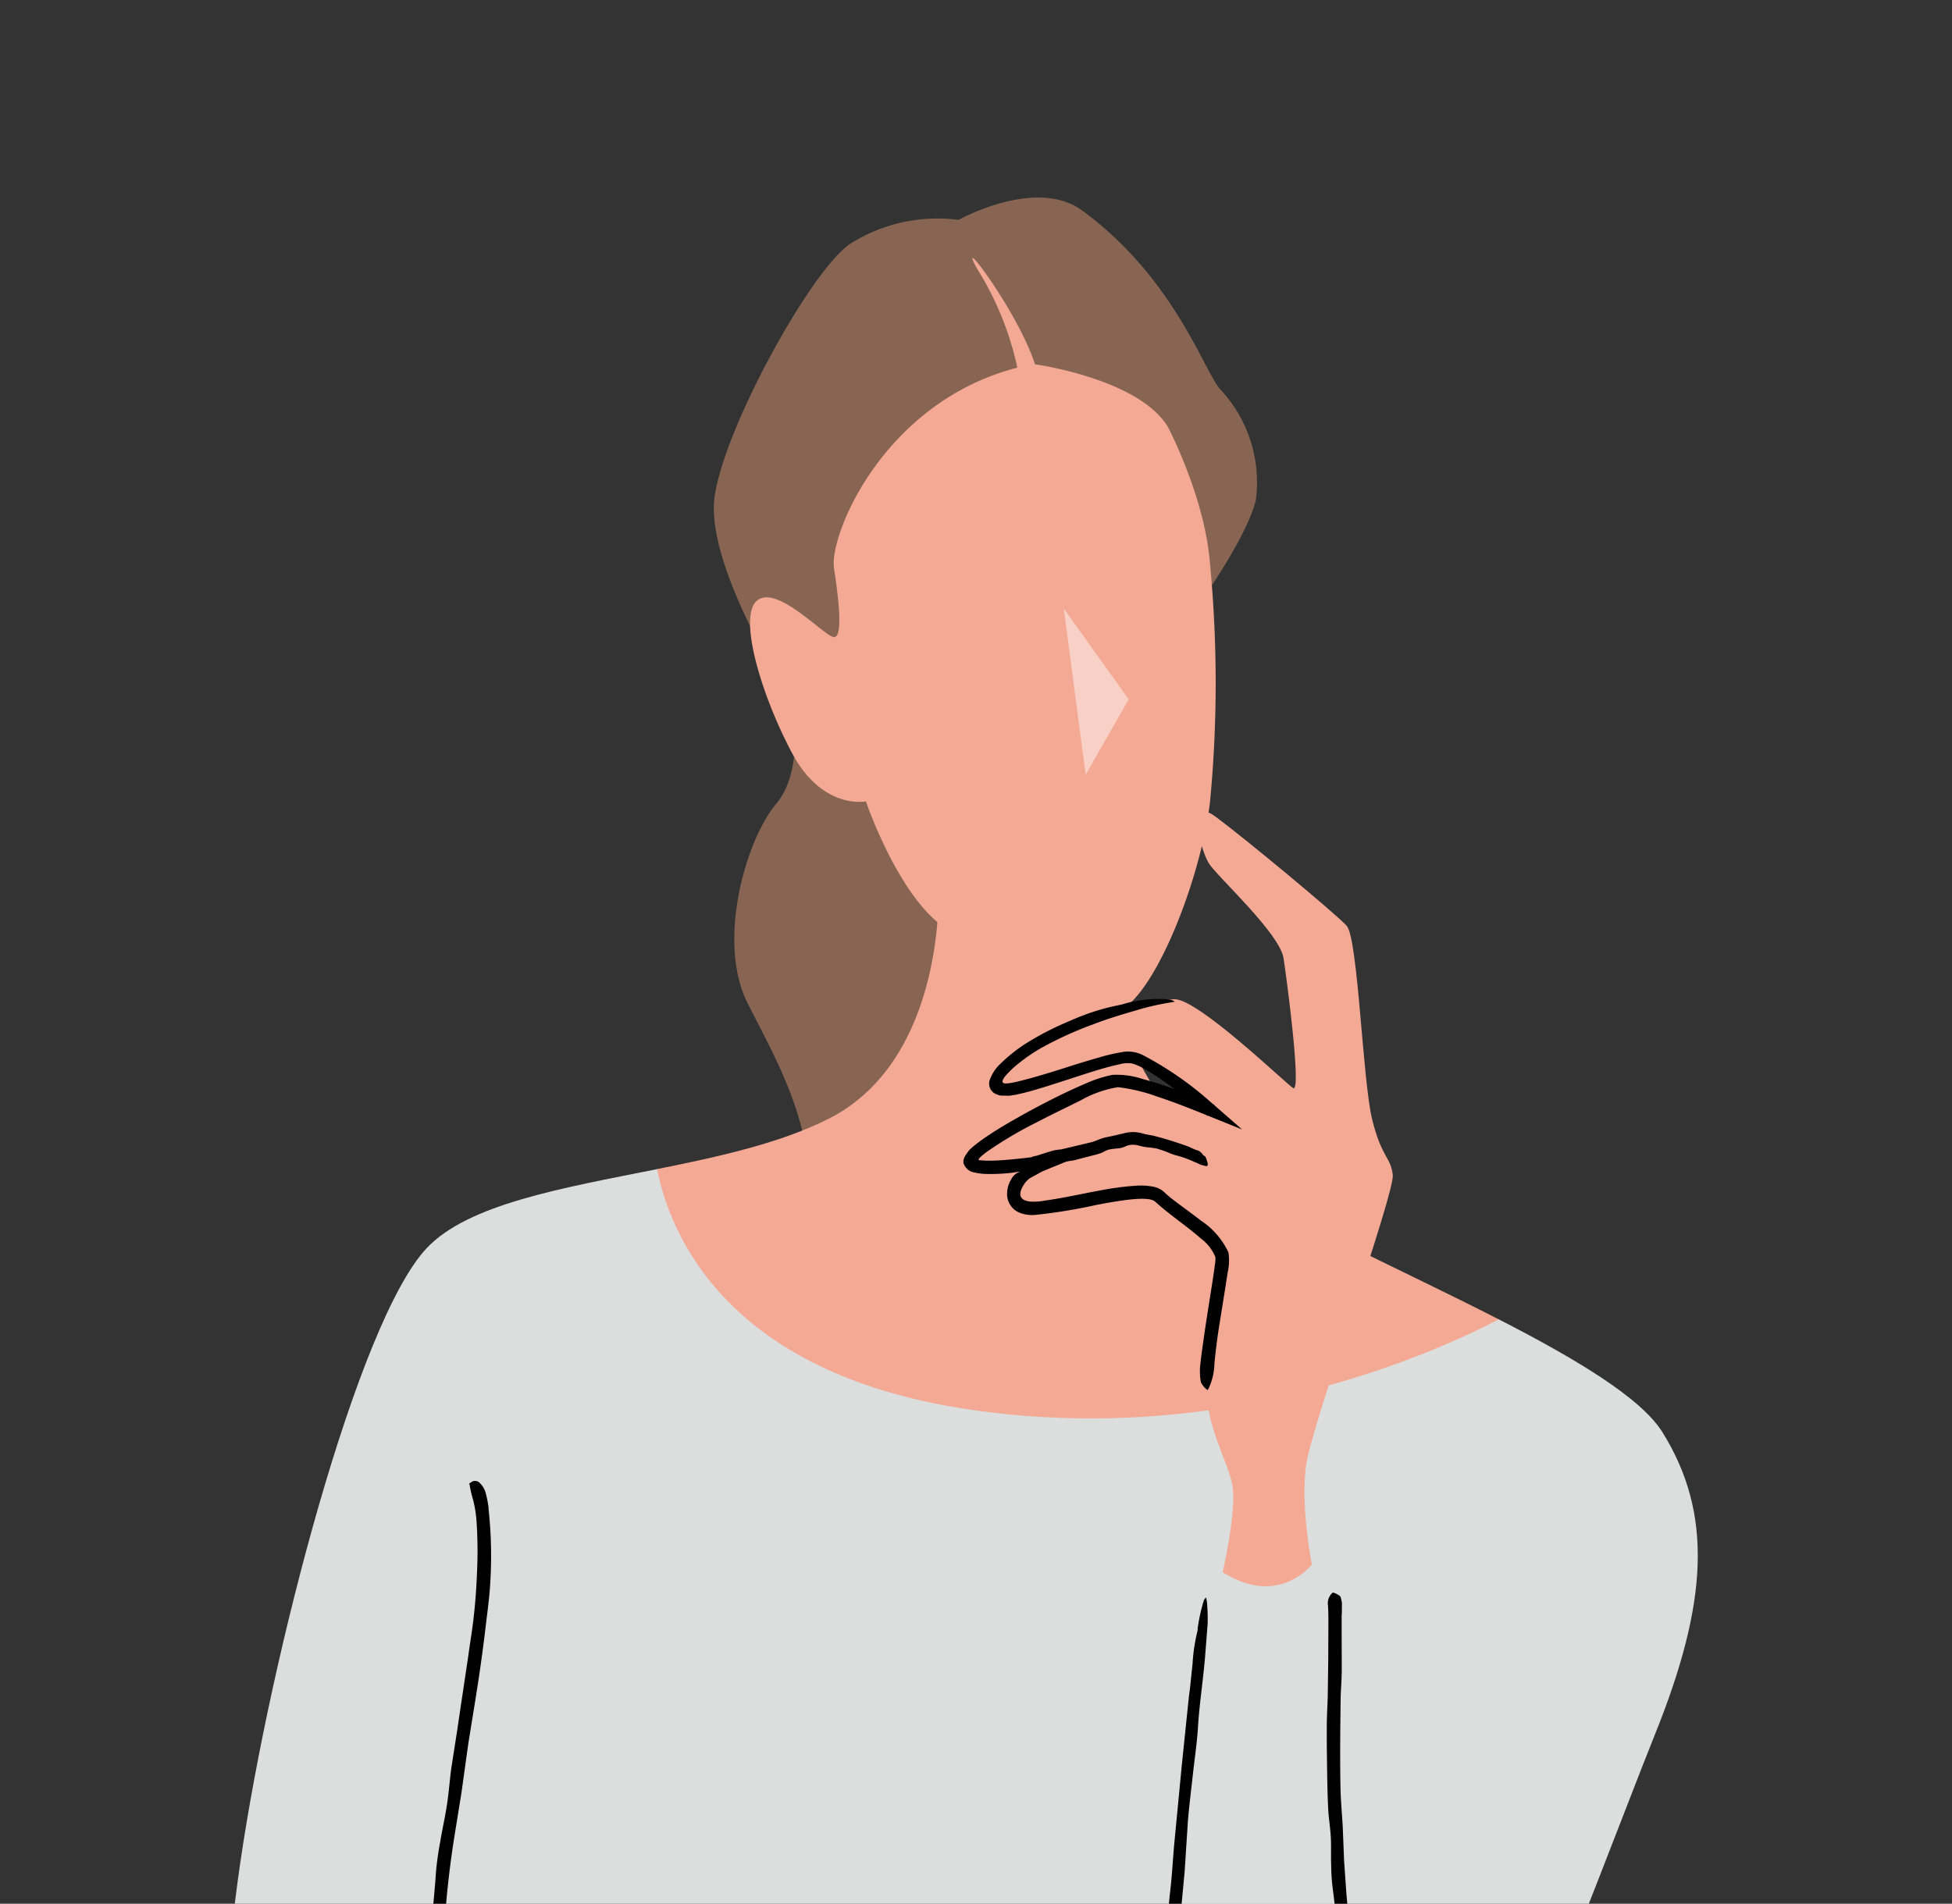
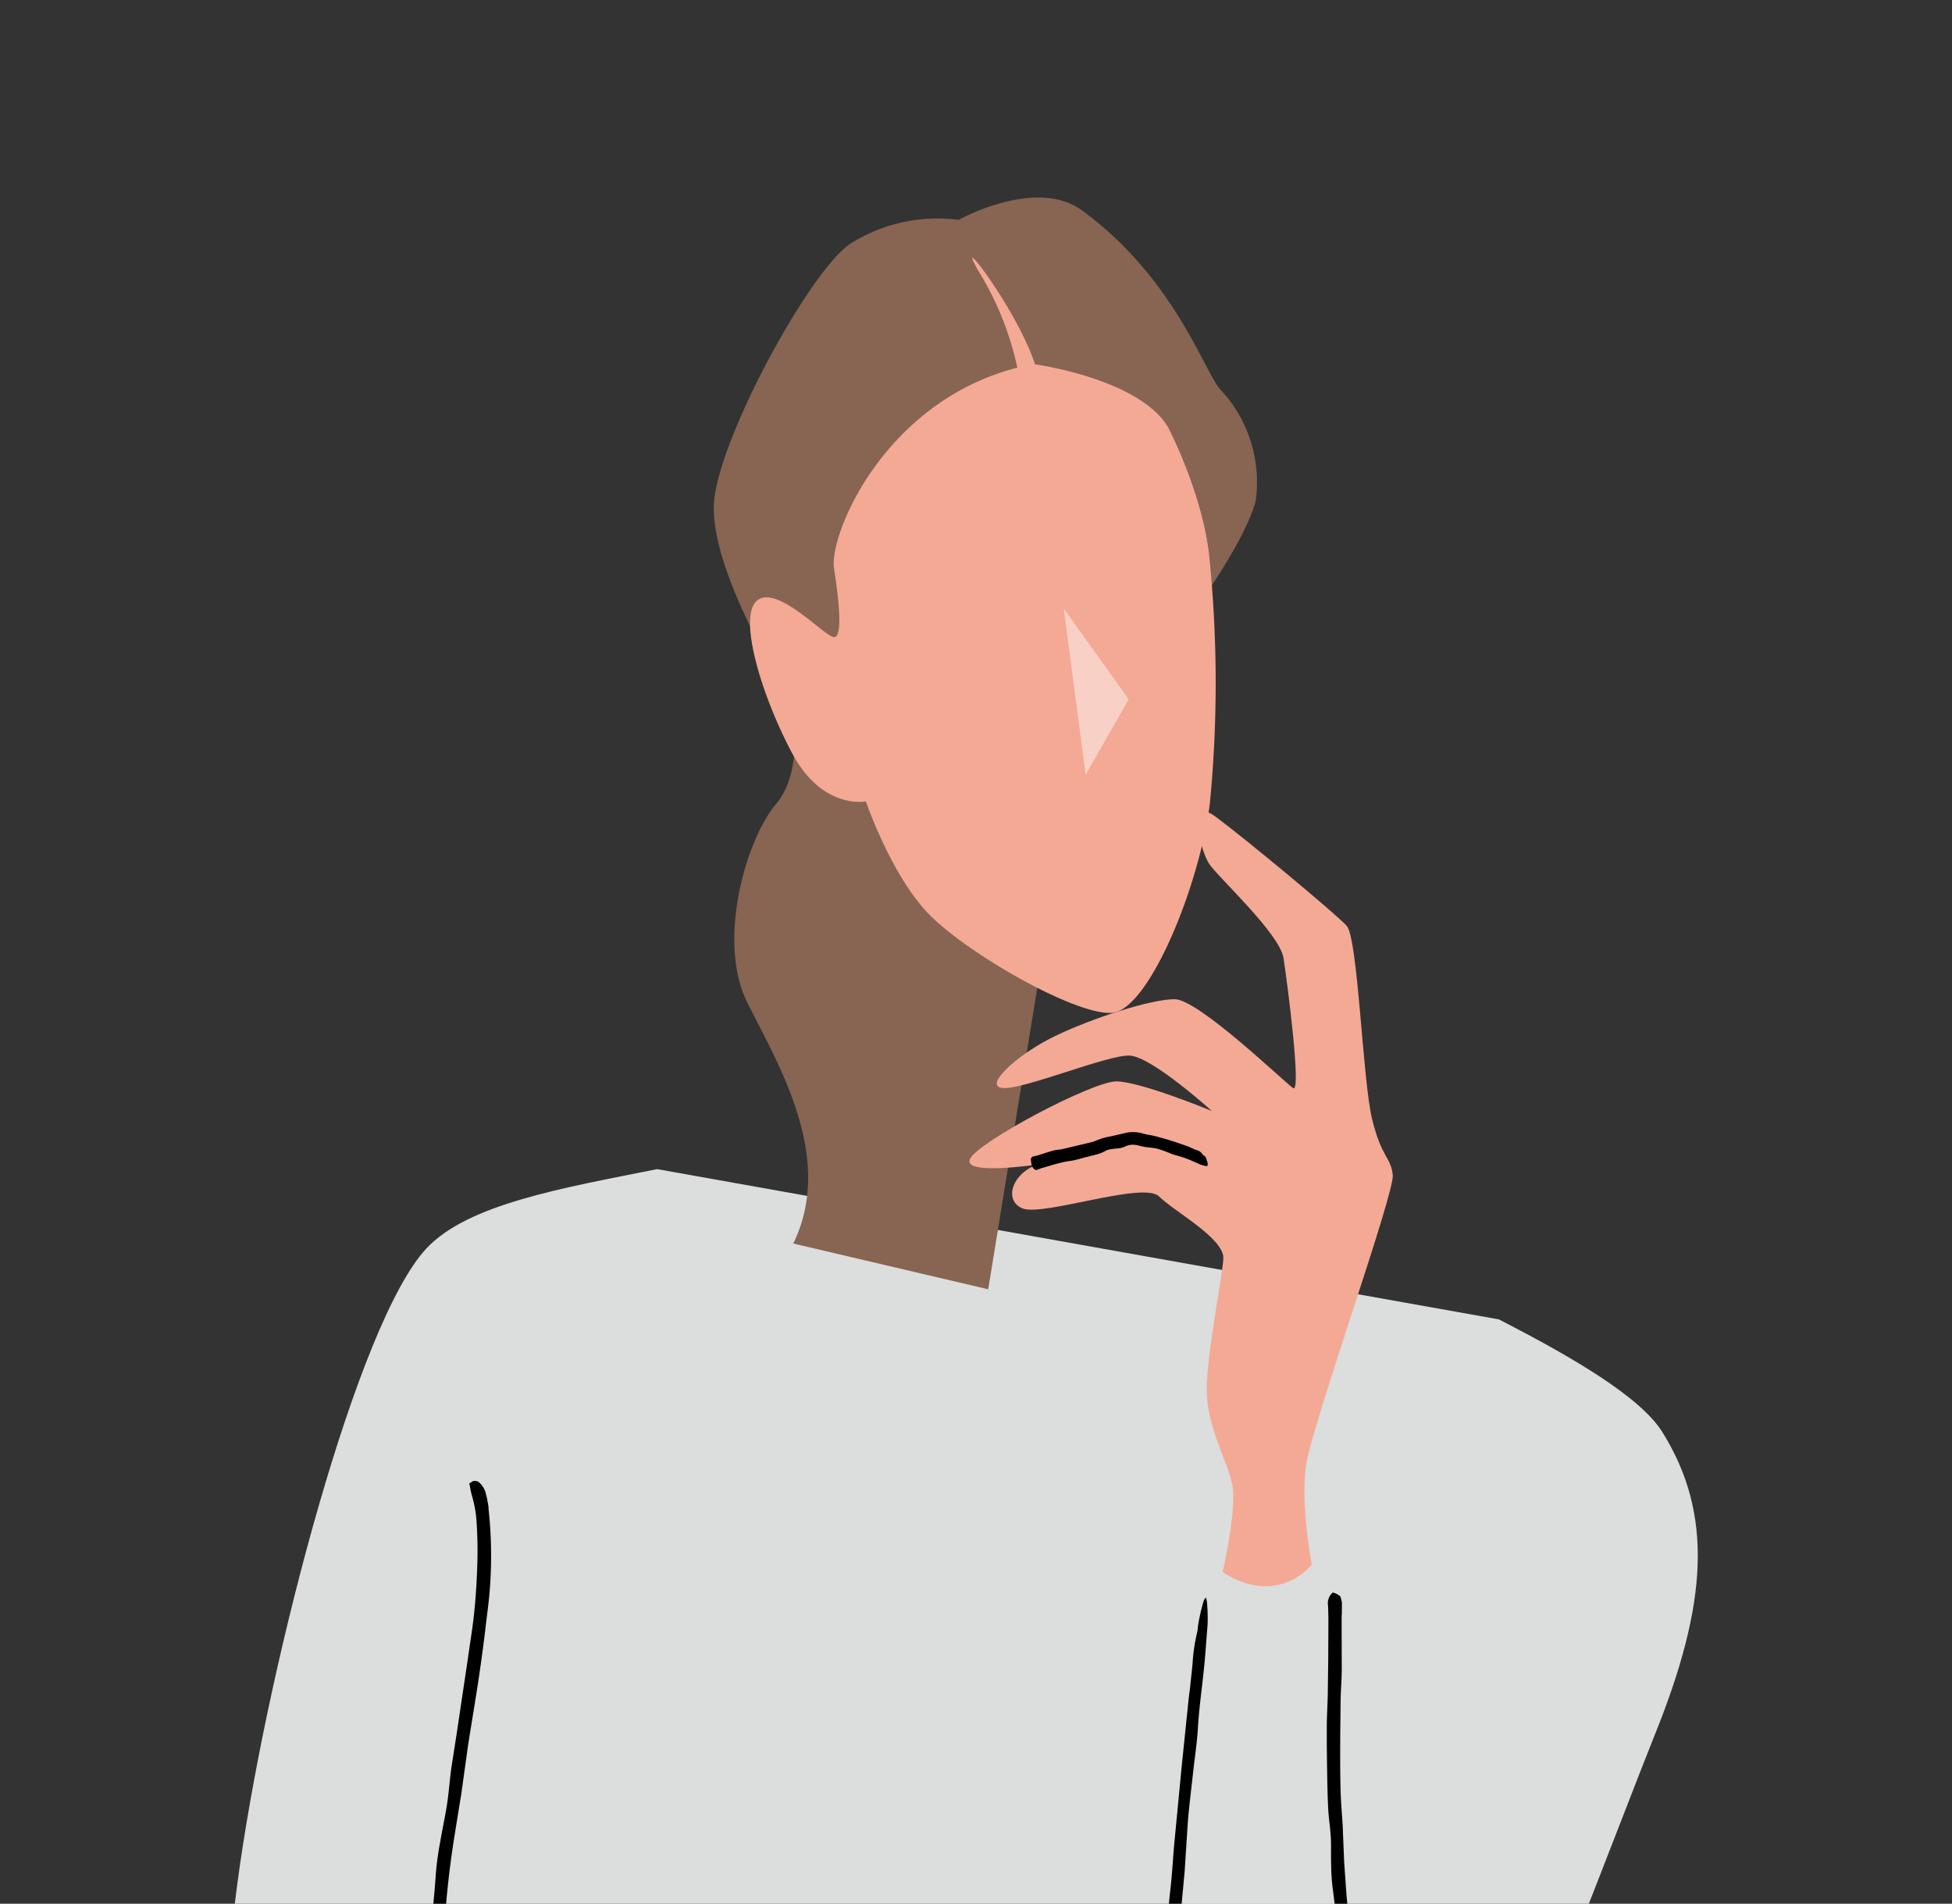
<svg xmlns="http://www.w3.org/2000/svg" width="163" height="159" viewBox="0 0 163 159">
  <rect x="0" y="0" width="163" height="159" fill="#333333" stroke="none" />
  <defs>
    <clipPath id="clip-path">
      <path id="長方形_1086" data-name="長方形 1086" transform="translate(984 4100)" fill="none" d="M0 0h163v159H0z" />
    </clipPath>
  </defs>
  <g id="マスクグループ_52" data-name="マスクグループ 52" transform="translate(-984 -4100)" clip-path="url(#clip-path)">
    <g id="グループ_8975" data-name="グループ 8975" transform="translate(665.93 4052.46)">
      <g id="グループ_8910" data-name="グループ 8910" transform="translate(388.521 570.931)">
        <g id="グループ_8909" data-name="グループ 8909">
          <path id="パス_9917" data-name="パス 9917" d="M377.757 402.878a97.756 97.756 0 01-7.875 10.432c-1.509 4.1 4.882 7.755 9.4 7.662 3.634-.074 9.311-3.83 9.225-7.078-1.252-5.908-2.894-12.9-2.894-15.424 0-.22.017-9.614.05-10.085a3.97 3.97 0 00-5.817-.071c-.071.468-.135 9.885-.191 10.155a15.18 15.18 0 01-1.898 4.409z" transform="translate(-369.656 -387.08)" fill="#f4a995" />
        </g>
      </g>
      <g id="グループ_8912" data-name="グループ 8912" transform="translate(383.672 597.158)">
        <g id="グループ_8911" data-name="グループ 8911">
-           <path id="パス_9918" data-name="パス 9918" d="M373.963 415.33a57.7 57.7 0 007.844.245c5.129-.18 9.623-1.007 9.816-2.36.174-1.215-.5-4.765-1.364-8.834a27.739 27.739 0 01-9.328 1.917 15.588 15.588 0 01-9.292-2.5c-3.419 4.224-6.085 7.835-4.7 9.42.937 1.067 3.685 1.758 7.024 2.112z" transform="translate(-366.566 -403.795)" />
-         </g>
+           </g>
      </g>
      <g id="グループ_8914" data-name="グループ 8914" transform="translate(449.238 552.088)">
        <g id="グループ_8913" data-name="グループ 8913">
          <path id="パス_9919" data-name="パス 9919" d="M412.02 411.076c-.183 5.026-.659 8.745-.659 10.027a2.774 2.774 0 01-.432 1.382c.271 2.926 6.653 5.523 7.028 3.086.639-4.149 1.171-15.694 3.245-20.8 1.577-3.882 9.365-16.918 4.125-21.541-4.4-2.884-11.36-5.409-14.445-7.932a3.041 3.041 0 01-.24-.226c-3.058.012-2.42 5.839-1.674 10.325 2.992 9.051 3.307 18.644 3.052 25.679z" transform="translate(-408.351 -375.072)" fill="#f4a995" />
        </g>
      </g>
      <g id="グループ_8916" data-name="グループ 8916" transform="translate(444.052 560.246)">
        <g id="グループ_8915" data-name="グループ 8915">
          <path id="パス_9920" data-name="パス 9920" d="M427.222 396.409c-1.911 4.354-3.819 8.706-3.819 11.254 0 4.326 2.137 14.759.981 19.143a2.969 2.969 0 01-.981 1.712c-2.98 2.128-17.45 2.128-18.3-.427-.739-2.214 5.925-5.509 7.708-8.566 2.106.174 4.739-.115 5.114-2.553.639-4.149 1.914-12.608 3.99-17.715 1.577-3.88 4.813-13.386 5.294-18.986 2.271 1.5 3.855 3.094 3.855 4.836 0 2.557-1.922 6.931-3.842 11.302z" transform="translate(-405.046 -380.271)" />
        </g>
      </g>
      <g id="グループ_8918" data-name="グループ 8918" transform="translate(357.439 299.932)">
        <g id="グループ_8917" data-name="グループ 8917">
          <path id="パス_9921" data-name="パス 9921" d="M408.69 495.722c-2.361.4-25.8.507-37.475-4.6 2.049-13.557 16.077-103.517 20.507-128.218 3.512-19.578 8.619-55.381 3.086-72.831 0 0-5 22.5-5.161 55.967-.069 14.525-1.149 13.468 9.842 32.186 13.405 22.828 39.175 82.757 44.45 88.3.452 17.888-19.366 30.433-20.3 32.668a45.458 45.458 0 00-1.916-4.885c-7.66-16.6-34.792-62.936-52.454-96.771-8.952-17.149-18.247-31.707-19.313-49.209-.864-14.243 3.565-125.022 3.565-125.022l80.438-8.938s6.81 22.983 6.81 41.284-.971 76.7-4.469 96.559c-14.785 84.007-23.83 116.565-27.61 143.51z" transform="translate(-349.848 -214.373)" fill="#5983b1" />
        </g>
      </g>
      <g id="グループ_8920" data-name="グループ 8920" transform="translate(336.509 145.189)">
        <g id="グループ_8919" data-name="グループ 8919">
          <path id="パス_9922" data-name="パス 9922" d="M438.769 206.032c7.248-16.085 14.9-36.628 17.469-43 4.469-11.065 4.894-18.514.639-25.324-1.808-2.892-7.342-6.17-13.647-9.405l-70.289-12.55c-7.911 1.586-15.8 2.908-19.273 6.634-5.745 6.171-12.98 33.835-15.534 51.285s-2.128 38.942 1.491 43.411c1.8 2.223 8.439 4.039 19.162 5.275.085 7.458.628 55.7.628 58.351 0 2.873 33.835 10.533 55.861 11.811s43.411-14.684 43.411-14.684-16.28-21.067-19.153-45.007z" transform="translate(-336.508 -115.756)" fill="#dcdddd" />
        </g>
      </g>
      <g id="グループ_8922" data-name="グループ 8922" transform="translate(377.679 64.039)">
        <g id="グループ_8921" data-name="グループ 8921">
          <path id="パス_9923" data-name="パス 9923" d="M369.378 151.4c3.512-7.183-1.276-15-3.83-20.11s-.158-13.567 2.394-16.6 1.251-8.726 1.251-8.726-7.182-11.092-6.385-16.917 8.213-19.212 11.412-21.2a13.618 13.618 0 018.964-1.943s6.443-3.6 10.293-.8c7.82 5.693 10.306 13.72 11.6 15a11.335 11.335 0 012.926 9.2c-.719 3.033-4.469 8.3-4.469 8.3l-10.215 10.534-7.661 47.083z" transform="translate(-362.747 -64.039)" fill="#876552" />
        </g>
      </g>
      <g id="グループ_8924" data-name="グループ 8924" transform="translate(372.94 121.18)">
        <g id="グループ_8923" data-name="グループ 8923">
-           <path id="パス_9924" data-name="パス 9924" d="M375.128 119.65c8.889-5.564 8.1-19.2 8.1-19.2l13.4 7.449s3.832 11.7 10.854 17.237c4.039 3.182 13.992 7.491 22.529 11.874-6.286 3.261-23.443 10.684-44.449 7.491-20.05-3.047-24.745-14.558-25.842-20.042 5.191-1.039 10.389-2.194 14.351-4.218.372-.181.722-.381 1.057-.591z" transform="translate(-359.726 -100.455)" fill="#f4a995" />
-         </g>
+           </g>
      </g>
      <g id="グループ_8926" data-name="グループ 8926" transform="translate(380.704 69.082)">
        <g id="グループ_8925" data-name="グループ 8925">
          <path id="パス_9925" data-name="パス 9925" d="M399.563 81.366s3.086 5.853 3.512 11.386a104.516 104.516 0 010 20c-.852 6.915-5.108 17.344-8.193 17.555s-12.342-5.107-15.429-8.407-5.107-9.256-5.107-9.256-3.617.745-6.17-4.044-4.576-11.487-2.876-12.764 5.64 3.086 6.383 3.086.425-2.98 0-5.746 4.136-13.885 15.308-16.758a25.576 25.576 0 00-3.284-8.139c-2.087-3.656 3.272 3.284 4.761 7.86.003 0 8.649 1.185 11.095 5.227z" transform="translate(-364.674 -67.253)" fill="#f4a995" />
        </g>
      </g>
      <g id="グループ_8929" data-name="グループ 8929" transform="translate(406.895 98.357)" opacity=".45">
        <g id="グループ_8928" data-name="グループ 8928">
          <g id="グループ_8927" data-name="グループ 8927">
            <path id="パス_9926" data-name="パス 9926" d="M381.366 85.91L383.2 99.8l3.591-6.3z" transform="translate(-381.366 -85.91)" fill="#fff" />
          </g>
        </g>
      </g>
      <g id="グループ_8932" data-name="グループ 8932" transform="translate(354.421 231.45)">
        <g id="グループ_8931" data-name="グループ 8931">
          <g id="グループ_8930" data-name="グループ 8930">
            <path id="パス_9927" data-name="パス 9927" d="M356.5 190.862c3.313.311 6.636.53 9.961.734l4.911.341c1.891.107 3.786.182 5.682.251 3.6.129 7.2.229 10.805.259 2.19.019 4.378-.05 6.568-.072l1.674-.009 1.021-3.615.176-.635c.006-.053.047-.129.027-.162l-.913-.163-2.832-.534c-3-.574-5.982-1.2-8.938-1.979l-5.906-1.475c-3.433-.934-6.866-1.886-10.251-3a100.534 100.534 0 01-4.53-1.538c-1.511-.513-2.994-1.108-4.477-1.7l-.871-.366c-1.062-.433-2.095-.948-3.151-1.4a21.953 21.953 0 01-3.813-2.077 5.216 5.216 0 00-.546-.308 18.092 18.092 0 01-2.925-2.3 1.2 1.2 0 01-.246-.383c.187.089.378.165.558.267l2.516 1.447 3.309 1.732a85.484 85.484 0 009.385 3.912c1.883.628 3.764 1.335 5.672 1.943 2.074.7 4.175 1.324 6.28 1.921 2.209.607 4.437 1.119 6.661 1.659 1.779.424 3.549.91 5.335 1.316 2.335.546 4.674 1.045 7.039 1.412.679.1 1.365.228 2.051.361l1.393.264.488.093.121.022a.956.956 0 01-.03.118l-.069.24-.271.954c-.487 1.654-.992 3.366-1.475 5.012h-.57l-5.082.14c-1.67.025-3.344 0-5.015-.019a404.221 404.221 0 01-9.969-.234c-1.855-.069-3.7-.2-5.558-.3l-6.638-.4-6-.464-3.361-.3a4.5 4.5 0 01-2.148-.582c-.052-.036-.136-.088-.11-.11a1.974 1.974 0 01.7-.486 6.31 6.31 0 011.185-.031l.124.014 2.052.22z" transform="translate(-347.924 -170.73)" />
          </g>
        </g>
      </g>
      <g id="グループ_8935" data-name="グループ 8935" transform="translate(354.17 171.226)">
        <g id="グループ_8934" data-name="グループ 8934">
          <g id="グループ_8933" data-name="グループ 8933">
            <path id="パス_9928" data-name="パス 9928" d="M352.456 134.649a36.173 36.173 0 01.136 6.374c-.063 1.037-.2 2.071-.328 3.1-.135 1.188-.29 2.371-.455 3.551-.314 2.242-.7 4.469-1.051 6.7l-.568 4.073c-.207 1.287-.413 2.551-.618 3.829a83.065 83.065 0 00-.475 3.552c-.1.94-.2 1.883-.245 2.806a14.859 14.859 0 00.093 2.744c.112 1.244.353 2.492.552 3.738l1.114 6.557 1.051 5.862.085.579.369 2.109a13.024 13.024 0 01.312 2.678 2.212 2.212 0 00.047.386 8.691 8.691 0 01-.053 2.347c-.008.119-.1.2-.149.294a3.425 3.425 0 01-.13-.369c-.138-.593-.281-1.186-.4-1.786l-.41-2.314c-.41-2.088-.668-4.2-1.138-6.284-.273-1.216-.438-2.468-.643-3.706l-.664-4.064c-.248-1.415-.557-2.817-.78-4.24a29.449 29.449 0 01-.347-3.477c0-1.574.212-3.053.3-4.566a25.87 25.87 0 01.358-2.606c.176-1.059.414-2.1.574-3.16.155-1.017.224-2.045.364-3.063l.482-3.093c.3-2.045.609-4.08.915-6.14.152-1.144.353-2.28.474-3.425.157-1.364.237-2.732.287-4.108a36.009 36.009 0 00-.053-3.708 9.881 9.881 0 00-.319-1.988 8.937 8.937 0 01-.265-1.175c-.021-.042-.053-.078-.021-.1.132-.064.2-.149.316-.188a.643.643 0 01.441.055 1.818 1.818 0 01.552.763.51.51 0 01.031.086 9.085 9.085 0 01.272 1.376z" transform="translate(-347.764 -132.349)" />
          </g>
        </g>
      </g>
      <g id="グループ_8937" data-name="グループ 8937" transform="translate(400.8 241.146)">
        <g id="グループ_8936" data-name="グループ 8936">
          <path id="パス_9929" data-name="パス 9929" d="M378.124 188.666s6.49 4.947 9.47 5.853 13.618-1.7 15.374-1.277 9.576 6.65 10.215 7.66-2.183 4.629-3.725 6.331-2.393 4.1.373 3.032 9.47-8.192 10.32-9.47-1.011-6.7-1.489-10.213c-.289-2.112-9.1-5.8-9.416-6.385s6.437-1.382 8.032-1.277 11.172 7.874 13.513 8.726.319-2.5-2.341-5.586-7.927-8.406-8.778-9.044-11.811 1.809-16.386 1.6-18.566 5.479-24.1 5.9c.002 0-2.978 1.171-1.062 4.15z" transform="translate(-377.481 -176.909)" fill="#f4a995" />
        </g>
      </g>
      <g id="グループ_8940" data-name="グループ 8940" transform="translate(429.2 251.619)">
        <g id="グループ_8939" data-name="グループ 8939">
          <g id="グループ_8938" data-name="グループ 8938">
            <path id="パス_9930" data-name="パス 9930" d="M396.755 183.953l1.593 1.337c.257.224.475.5.724.733l.88.792c.562.5 1.117 1 1.7 1.473.355.287.753.516 1.119.786.359.286.667.53 1 .8.317.238.639.469.968.678a6.317 6.317 0 011.566 1.189l.937.951a8.858 8.858 0 011.32 1.972 5.56 5.56 0 01.59 2.14.98.98 0 01-.008.226 7.593 7.593 0 01-.085.825 1.335 1.335 0 01-.46.93.292.292 0 00-.077.124c-.125.3-.543.348-.813.455-.044.016-.136-.027-.206-.045a.48.48 0 01.013-.138c.077-.179.149-.355.238-.518a5.433 5.433 0 00.262-.664 3.049 3.049 0 00-.014-1.925c-.143-.356-.234-.739-.406-1.1a5.617 5.617 0 00-.662-1.125 9.506 9.506 0 00-.978-.968c-.265-.246-.5-.529-.78-.761a5.443 5.443 0 00-1.252-.783 3.17 3.17 0 01-.72-.513c-.278-.229-.513-.505-.8-.717s-.6-.344-.886-.54-.552-.427-.821-.648a953.4 953.4 0 00-1.585-1.34c-.289-.257-.546-.551-.828-.814l-1.031-.921-.948-.818a8.818 8.818 0 00-.549-.436c-.155-.113-.231-.271-.125-.563a.247.247 0 01.044-.089 2.965 2.965 0 01.461-.342c.1-.047.195.019.29.036.008 0 .014.009.02.016l.315.292z" transform="translate(-395.581 -183.583)" />
          </g>
        </g>
      </g>
      <g id="グループ_8943" data-name="グループ 8943" transform="translate(364.723 210.747)">
        <g id="グループ_8942" data-name="グループ 8942">
          <g id="グループ_8941" data-name="グループ 8941">
            <path id="パス_9931" data-name="パス 9931" d="M357.293 157.9l6.642 1.287 3.259.7 3.783.7c2.4.421 4.8.847 7.213 1.183 1.464.218 2.942.322 4.411.5 1.387.135 2.771.336 4.16.442 1.287.126 2.576.19 3.862.243a17.52 17.52 0 013.181.315 5.511 5.511 0 01.844.276c.151.08.3.162.447.254a2.932 2.932 0 01.433.559.981.981 0 01.033.7 1.081 1.081 0 01-.249.559 2.864 2.864 0 01-.657.673 21.343 21.343 0 01-3.7 2.106c-2.213 1.012-4.472 1.869-6.743 2.686a175.105 175.105 0 01-6.134 2.057l-.614.173-2.225.667a14.223 14.223 0 01-2.851.656 2.487 2.487 0 00-.411.093 9.623 9.623 0 01-2.526.2c-.129 0-.218-.077-.325-.119a3.828 3.828 0 01.386-.168l1.886-.59 2.442-.69c2.2-.675 4.425-1.241 6.583-2.057 1.258-.474 2.562-.863 3.84-1.312 1.4-.491 2.795-.979 4.155-1.553a39.347 39.347 0 004.122-2.04 12.642 12.642 0 001.484-.959 2.561 2.561 0 00.494-.524.211.211 0 00-.064-.271 5.132 5.132 0 00-2.1-.533c-.783-.078-1.578-.077-2.4-.082a24.139 24.139 0 01-2.846-.184c-1.13-.138-2.33-.282-3.457-.421-1.017-.083-2.291-.19-3.336-.276-1.128-.111-2.247-.3-3.369-.455q-3.342-.5-6.664-1.083l-3.694-.742-4.417-.861-3.994-.792-2.238-.435a2.192 2.192 0 01-1.385-.643c-.03-.038-.082-.091-.06-.113a1.671 1.671 0 01.54-.457 2.981 2.981 0 01.81.006.523.523 0 01.083.016l1.367.3z" transform="translate(-354.49 -157.536)" />
          </g>
        </g>
      </g>
      <g id="グループ_8945" data-name="グループ 8945" transform="translate(415.351 175.002)">
        <g id="グループ_8944" data-name="グループ 8944">
          <path id="パス_9932" data-name="パス 9932" d="M413.038 188.69c-6.3 14.711-12.848 27.9-16.04 27.372-6.383-1.064-10.64-12.768-10.215-33.2s3.618-37.879 3.193-42.136 2.978-6.17 5.108-5.958 5.533-1.064 5.745 5.533-.639 28.09 3.192 47.668z" transform="translate(-386.754 -134.756)" fill="#dcdddd" />
        </g>
      </g>
      <g id="グループ_8952" data-name="グループ 8952" transform="translate(414.9 180.552)">
        <g id="グループ_8948" data-name="グループ 8948" transform="translate(13.957)">
          <g id="グループ_8947" data-name="グループ 8947">
            <g id="グループ_8946" data-name="グループ 8946">
              <path id="パス_9933" data-name="パス 9933" d="M396.608 140.157c0 1.555.006 3.1.009 4.667-.006.766-.074 1.528-.093 2.294l-.03 2.649c-.011 1.677-.016 3.355.023 5.031.031 1.018.124 2.034.182 3.052l.115 2.881.187 2.666c.124 1.409.27 2.813.31 4.232.044.935.176 1.87.265 2.806q.25 2.46.559 4.91c.205 1.459.373 2.923.62 4.373l.049.433.232 1.569a8.017 8.017 0 01.177 1.994 1.208 1.208 0 00.028.287 5.1 5.1 0 01-.162 1.77c-.013.089-.107.154-.161.229a1.993 1.993 0 01-.111-.271c-.108-.441-.223-.882-.311-1.329-.1-.582-.2-1.134-.3-1.728-.286-1.561-.417-3.145-.734-4.707-.177-.912-.245-1.851-.359-2.78-.107-1.015-.209-2.012-.317-3.053-.144-1.061-.3-2.118-.422-3.182-.094-.85-.121-1.709-.172-2.564a41.25 41.25 0 00-.326-3.342 16.805 16.805 0 01-.132-1.952c-.033-.8.013-1.6-.033-2.391-.041-.766-.171-1.527-.213-2.294s-.061-1.558-.078-2.336c-.024-1.549-.053-3.1-.041-4.645 0-.865.061-1.728.08-2.592l.041-3.093c0-.938.008-1.867.011-2.8 0-.521 0-1.045-.031-1.561a1.173 1.173 0 01.328-1.026c.03-.027.072-.071.1-.06a1.66 1.66 0 01.563.284c.1.1.118.359.17.548a.257.257 0 010 .06l-.008.97z" transform="translate(-395.362 -138.293)" />
            </g>
          </g>
        </g>
        <g id="グループ_8951" data-name="グループ 8951" transform="translate(0 .403)">
          <g id="グループ_8950" data-name="グループ 8950">
            <g id="グループ_8949" data-name="グループ 8949">
              <path id="パス_9934" data-name="パス 9934" d="M387.623 199.743a60.734 60.734 0 01-.883-6.207c-.1-1.025-.1-2.051-.146-3.077l-.113-3.549c-.036-2.247 0-4.492.063-6.735.047-1.36 0-2.726.044-4.088l.19-3.852.176-3.571c.083-1.891.194-3.778.409-5.663.144-1.246.21-2.507.319-3.761l.632-6.584.607-5.88.079-.576.221-2.106a14.63 14.63 0 01.385-2.631 1.9 1.9 0 00.049-.38 14.783 14.783 0 01.5-2.253c.025-.118.124-.185.188-.279a3.633 3.633 0 01.079.386 14.9 14.9 0 01.056 1.847l-.182 2.335c-.152 2.112-.5 4.2-.626 6.309-.075 1.235-.261 2.471-.4 3.708-.147 1.353-.32 2.7-.435 4.058l-.275 4.254c-.107 1.144-.212 2.271-.319 3.4a49.748 49.748 0 00-.216 4.452c0 .855-.066 1.729-.13 2.592-.08 1.054-.195 2.109-.229 3.165-.036 1.017.013 2.035.013 3.053l-.071 3.1c-.042 2.051-.035 4.1.009 6.145.027 1.144.016 2.286.072 3.429.068 1.364.173 2.727.323 4.083.136 1.227.3 2.451.512 3.665.121.679.249 1.359.414 2.027a1.949 1.949 0 01-.038 1.4c-.022.039-.05.1-.078.1a1.572 1.572 0 01-.634-.257 2.477 2.477 0 01-.323-.686.366.366 0 01-.017-.077l-.243-1.277z" transform="translate(-386.467 -138.55)" />
            </g>
          </g>
        </g>
      </g>
      <g id="グループ_8961" data-name="グループ 8961" transform="translate(398.516 115.328)">
        <g id="グループ_8954" data-name="グループ 8954" transform="translate(.502)">
          <g id="グループ_8953" data-name="グループ 8953">
            <path id="パス_9935" data-name="パス 9935" d="M404.943 159.607s-2.766 3.618-7.447.639c0 0 1.224-5.319.8-7.342s-2.128-4.787-2.128-7.872 1.277-9.258 1.384-10.96-4.1-3.937-5.374-5.213-9.691 1.687-11.384 1.01c-1.6-.639-.918-2.912 1.251-3.672 0 0-6.358.959-5.64-.479s10.213-6.463 12.209-6.463 7.981 2.473 7.981 2.473-5.027-4.547-6.863-4.627-8.7 2.793-10.533 2.713 1.117-2.793 4.229-4.309 8.061-3.113 10.055-3.113 9.178 6.943 9.895 7.422-.479-8.778-.8-10.852-5.506-6.783-6.225-7.9-1.916-5.746.559-3.91 9.975 8.059 10.932 9.1 1.331 12.875 2.128 16.146 1.571 3.166 1.729 4.682-6.65 20.615-7.208 24.047.45 8.48.45 8.48z" transform="translate(-376.346 -96.726)" fill="#f4a995" />
          </g>
        </g>
        <g id="グループ_8957" data-name="グループ 8957" transform="translate(5.636 26.768)">
          <g id="グループ_8956" data-name="グループ 8956">
            <g id="グループ_8955" data-name="グループ 8955">
              <path id="パス_9936" data-name="パス 9936" d="M380.064 115.77c.479-.154.956-.315 1.44-.447.238-.066.5-.069.741-.118l.836-.2 1.588-.377c.32-.086.621-.242.941-.336.3-.093.615-.137.923-.21l.877-.206a2.889 2.889 0 011.542.019c.311.1.629.124.938.2q.8.2 1.575.45.692.221 1.373.471c.044.016.083.049.125.067.161.066.317.144.482.2a.852.852 0 01.541.4.133.133 0 00.077.058c.2.072.234.413.325.651a.727.727 0 01-.024.207.313.313 0 01-.108.02 3.534 3.534 0 01-.427-.105c-.176-.064-.336-.163-.513-.221a8.9 8.9 0 00-1.425-.53 4.751 4.751 0 01-.843-.293 9.336 9.336 0 00-.921-.312c-.331-.077-.676-.082-1-.138-.259-.038-.505-.132-.753-.162a1.476 1.476 0 00-.934.152 1.919 1.919 0 01-.584.137 6.01 6.01 0 00-.747.1c-.234.067-.446.221-.675.3a7 7 0 01-.714.2l-1.432.373c-.268.066-.551.082-.822.141a17.6 17.6 0 00-.963.242c-.3.089-.582.169-.862.25a4.269 4.269 0 00-.474.171c-.126.055-.257.02-.419-.232a.322.322 0 01-.049-.086 4 4 0 01-.082-.56c0-.107.077-.141.121-.207l.017-.006.3-.077z" transform="translate(-379.618 -113.785)" />
            </g>
          </g>
        </g>
        <g id="グループ_8960" data-name="グループ 8960" transform="translate(0 15.658)">
          <g id="グループ_8959" data-name="グループ 8959">
            <g id="グループ_8958" data-name="グループ 8958">
-               <path id="パス_9937" data-name="パス 9937" d="M396.057 135.342c.221-1.633.491-3.254.742-4.864l.18-1.2.075-.59a1.757 1.757 0 00.014-.439 3.636 3.636 0 00-1.218-1.555c-1.16-1.034-2.484-1.878-3.775-3.041-.333-.361-1.409-.289-2.258-.195-.9.107-1.807.268-2.718.444a45.605 45.605 0 01-5.018.821 2.868 2.868 0 01-1.451-.215 1.7 1.7 0 01-.941-1.291 2.334 2.334 0 01.339-1.473 1.222 1.222 0 01.383-.447 1.469 1.469 0 01.183-.111c.359-.135-.046-.041-.226-.022l-.3.044c-.111.013-.113.02-.464.047a14.925 14.925 0 01-1.663.053 4.7 4.7 0 01-.968-.118 1.138 1.138 0 01-.93-.77c-.088-.392.213-.739.446-1.073a6.292 6.292 0 01.67-.579c.419-.333.85-.613 1.285-.9.866-.562 1.758-1.062 2.649-1.564 1.663-.912 3.344-1.781 5.106-2.531a10.619 10.619 0 012.267-.739 6.768 6.768 0 012.423.311 38.125 38.125 0 014.3 1.462l1.806.722-.595.94a49.556 49.556 0 00-3.088-2.5 20.318 20.318 0 00-2.1-1.4 5.271 5.271 0 00-1.053-.477 2.305 2.305 0 00-1.007.036c-1.613.345-3.275.941-4.929 1.466-.744.239-1.486.48-2.25.7-.381.11-.764.215-1.164.306-.2.044-.392.094-.615.124l-.325.05-.543-.008a.978.978 0 01-.5-.105.825.825 0 01-.4-.253.958.958 0 01-.216-.893 3.391 3.391 0 01.924-1.425 13.763 13.763 0 011.91-1.547c.265-.176.538-.339.813-.5a24.379 24.379 0 013.091-1.531 18.991 18.991 0 014.073-1.307 5.507 5.507 0 00.6-.157 10.277 10.277 0 013.65-.308 1.125 1.125 0 01.408.18l-.573.1a21.412 21.412 0 00-2.74.651c-1.166.336-2.336.689-3.472 1.13a30.167 30.167 0 00-4.486 2.052 14.974 14.974 0 00-2 1.411 7.367 7.367 0 00-.849.832 1.71 1.71 0 00-.224.325c-.033.091-.071.2.012.281.235.177 1.459-.171 2.33-.4a82.133 82.133 0 002.813-.849 85.07 85.07 0 013.1-.941 15.781 15.781 0 011.611-.369 2.8 2.8 0 011.762.212 28.093 28.093 0 015.635 3.879l.523.455 2.176 1.9-2.689-1.083c-1.442-.581-2.9-1.167-4.376-1.654a14.677 14.677 0 00-3.3-.791 9.38 9.38 0 00-3.094 1.092c-1.189.595-2.432 1.183-3.633 1.814a33.416 33.416 0 00-4.248 2.512c-.788.6-.72.675-.552.689.039 0-.02-.011.074 0l.264.02c.179.013.369.011.557.011.38 0 .769-.03 1.16-.056l.579-.047.971-.1c.653-.072 1.36-.18 2.092-.29l4.555-.675-3.107 1.273-1.295.529-.642.264-.209.115-.836.457a2.413 2.413 0 00-.4.394c-.973 1.39 0 1.77 1.7 1.464 1.557-.213 3.154-.587 4.764-.876a23.574 23.574 0 012.771-.358 5.478 5.478 0 011.525.089 1.871 1.871 0 01.865.439c.141.14.3.279.468.417.814.654 1.721 1.274 2.589 1.957a6.517 6.517 0 012.307 2.657 4.4 4.4 0 01-.058 1.66l-.228 1.466-.466 2.906a51.822 51.822 0 00-.414 3.25 5.176 5.176 0 01-.491 2.1c-.031.052-.075.14-.1.116a1.725 1.725 0 01-.542-.653 5.158 5.158 0 01-.074-1.189l.009-.126q.111-1.026.262-2.038z" transform="translate(-376.026 -106.705)" />
-             </g>
+               </g>
          </g>
        </g>
      </g>
      <g id="グループ_8964" data-name="グループ 8964" transform="translate(398.25 368.454)">
        <g id="グループ_8963" data-name="グループ 8963">
          <g id="グループ_8962" data-name="グループ 8962">
-             <path id="パス_9938" data-name="パス 9938" d="M376.766 456.3l3.066-20.072 1.607-9.867q.9-5.715 1.792-11.409 1.685-10.844 3.372-21.677l1.921-13.189 1.9-12.438 1.714-11.538c.886-6.112 1.776-12.212 2.765-18.319q.916-6.1 1.831-12.178c1.142-7.1 2.192-14.213 3.063-21.35q1.172-9.577 1.988-19.189c.058-.628.116-1.263.176-1.892.191-2.3.376-4.607.516-6.91.174-2.955.353-5.867.64-8.7.038-.389.058-.836.074-1.255.1-2.826.455-5.007.651-7.434a4.128 4.128 0 01.206-.846c.019.416.049.827.052 1.251q.024 2.966-.061 5.935c-.083 2.539-.231 5.081-.364 7.615-.367 6.893-1.036 13.758-1.643 20.648-.363 4.02-.863 8.083-1.39 12.117-.554 4.415-1.221 8.82-1.863 13.22-.67 4.583-1.348 9.219-2.016 13.8l-1.709 11.029c-.734 4.814-1.466 9.617-2.085 14.438-.358 2.771-.816 5.6-1.254 8.4l-1.633 10.26-1.376 9.9c-.507 3.355-1.012 6.7-1.519 10.044l-3.075 19.955-1.8 11.125-2.078 13.3-1.856 12.045-1.012 6.749a17.932 17.932 0 01-1.017 4.351c-.047.1-.116.278-.133.226a4.245 4.245 0 01-.356-1.37c-.031-.457.127-1.566.2-2.384.014-.091.027-.169.038-.251l.653-4.147z" transform="translate(-375.856 -258.042)" />
+             <path id="パス_9938" data-name="パス 9938" d="M376.766 456.3l3.066-20.072 1.607-9.867q.9-5.715 1.792-11.409 1.685-10.844 3.372-21.677l1.921-13.189 1.9-12.438 1.714-11.538c.886-6.112 1.776-12.212 2.765-18.319q.916-6.1 1.831-12.178c1.142-7.1 2.192-14.213 3.063-21.35q1.172-9.577 1.988-19.189c.058-.628.116-1.263.176-1.892.191-2.3.376-4.607.516-6.91.174-2.955.353-5.867.64-8.7.038-.389.058-.836.074-1.255.1-2.826.455-5.007.651-7.434a4.128 4.128 0 01.206-.846c.019.416.049.827.052 1.251q.024 2.966-.061 5.935c-.083 2.539-.231 5.081-.364 7.615-.367 6.893-1.036 13.758-1.643 20.648-.363 4.02-.863 8.083-1.39 12.117-.554 4.415-1.221 8.82-1.863 13.22-.67 4.583-1.348 9.219-2.016 13.8l-1.709 11.029c-.734 4.814-1.466 9.617-2.085 14.438-.358 2.771-.816 5.6-1.254 8.4l-1.633 10.26-1.376 9.9c-.507 3.355-1.012 6.7-1.519 10.044l-3.075 19.955-1.8 11.125-2.078 13.3-1.856 12.045-1.012 6.749a17.932 17.932 0 01-1.017 4.351c-.047.1-.116.278-.133.226a4.245 4.245 0 01-.356-1.37c-.031-.457.127-1.566.2-2.384.014-.091.027-.169.038-.251l.653-4.147" transform="translate(-375.856 -258.042)" />
          </g>
        </g>
      </g>
      <g id="グループ_8967" data-name="グループ 8967" transform="translate(372.813 441.247)">
        <g id="グループ_8966" data-name="グループ 8966">
          <g id="グループ_8965" data-name="グループ 8965">
            <path id="パス_9939" data-name="パス 9939" d="M361.156 306.012c.579 1.506 1.155 3 1.737 4.521l.777 2.258.971 2.58c.623 1.63 1.243 3.262 1.9 4.878.4.982.879 1.93 1.3 2.9l1.16 2.768 1.133 2.542c.632 1.332 1.254 2.664 1.8 4.036.369.9.819 1.778 1.229 2.668l2.209 4.648c.69 1.37 1.349 2.755 2.06 4.113l.19.411.748 1.472a9.119 9.119 0 01.83 1.911 1.229 1.229 0 00.122.275 5.449 5.449 0 01.439 1.789c.017.093-.05.184-.077.276a2.3 2.3 0 01-.2-.232c-.251-.4-.507-.8-.742-1.211l-.868-1.605c-.774-1.458-1.453-2.963-2.26-4.408-.477-.841-.861-1.743-1.282-2.619-.447-.965-.872-1.943-1.34-2.9l-1.5-2.982c-.381-.8-.711-1.632-1.062-2.449-.464-1.069-.935-2.129-1.5-3.152a18.216 18.216 0 01-.822-1.858c-.312-.769-.579-1.555-.9-2.316-.317-.733-.711-1.428-1.042-2.156s-.631-1.492-.935-2.242l-1.778-4.488c-.325-.839-.591-1.7-.9-2.542-.384-1.029-.753-2.018-1.127-3.016l-1.028-2.726-.6-1.521a1.252 1.252 0 01-.047-1.119c.019-.036.044-.091.071-.089a1.728 1.728 0 01.631.1c.132.066.235.312.35.477a.222.222 0 01.022.056l.336.943z" transform="translate(-359.645 -304.433)" />
          </g>
        </g>
      </g>
      <g id="グループ_8970" data-name="グループ 8970" transform="translate(423.941 547.268)">
        <g id="グループ_8969" data-name="グループ 8969">
          <g id="グループ_8968" data-name="グループ 8968">
-             <path id="パス_9940" data-name="パス 9940" d="M393.547 372.843l1.124 2.631c.177.436.3.894.458 1.336.215.554.4 1.023.59 1.517.383.968.771 1.944 1.141 2.873.243.577.551 1.127.808 1.7l.679 1.637.672 1.5a22.427 22.427 0 011.02 2.4c.185.548.452 1.065.679 1.6l1.18 2.807 1.032 2.52.082.257c.115.306.221.615.352.915a2.734 2.734 0 01.286 1.21.452.452 0 00.042.174 2.254 2.254 0 01-.069 1.15c-.008.058-.094.121-.144.18a.853.853 0 01-.121-.143c-.125-.248-.256-.5-.363-.753-.129-.345-.239-.645-.373-1-.384-.891-.625-1.838-1.083-2.7a15.262 15.262 0 01-.64-1.591c-.231-.582-.439-1.174-.692-1.745-.265-.6-.593-1.171-.861-1.768-.215-.477-.372-.979-.571-1.462a12.267 12.267 0 00-.888-1.855 6.362 6.362 0 01-.483-1.094c-.177-.455-.3-.932-.5-1.376s-.461-.824-.665-1.246-.384-.873-.566-1.313l-1.075-2.63-.53-1.5c-.248-.626-.469-1.186-.7-1.762-.223-.538-.439-1.061-.658-1.585a13.227 13.227 0 00-.4-.875.593.593 0 01.072-.714c.022-.025.05-.066.075-.071a2.253 2.253 0 01.585-.053c.118.019.188.16.279.246a.11.11 0 01.016.033l.215.551z" transform="translate(-392.229 -372)" />
-           </g>
+             </g>
        </g>
      </g>
      <g id="グループ_8973" data-name="グループ 8973" transform="translate(391.673 347.94)">
        <g id="グループ_8972" data-name="グループ 8972">
          <g id="グループ_8971" data-name="グループ 8971">
-             <path id="パス_9941" data-name="パス 9941" d="M380.975 269.841c-.215-1.356-.474-2.708-.727-4.059-.091-.585-.216-1.386-.315-2.01-.133-.77-.309-1.534-.477-2.3a66.628 66.628 0 00-1.1-4.32c-.281-.857-.6-1.7-.934-2.537a44.31 44.31 0 00-.91-2.373c-.293-.728-.668-1.415-1.02-2.11a64.11 64.11 0 00-1.954-3.13 4.446 4.446 0 00-.69-.813c-.077-.072-.132-.034-.143.021a4.491 4.491 0 00-.064.7c-.014.341 0 .7.013 1.054.033.714.1 1.439.166 2.164l.444 3.909.025.388.154 1.411a5.747 5.747 0 01.03 1.795.9.9 0 000 .259 4.068 4.068 0 01-.314 1.566c-.02.079-.118.129-.18.192a1.507 1.507 0 01-.086-.248c-.071-.4-.144-.8-.2-1.2-.053-.524-.1-1.012-.159-1.547-.19-1.4-.237-2.807-.494-4.2-.148-.814-.184-1.654-.253-2.486a43.173 43.173 0 01-.129-2.758 4.581 4.581 0 01.187-1.663.848.848 0 01.811-.579 1.747 1.747 0 01.937.479 9.948 9.948 0 011.45 1.93c.469.753.833 1.343 1.6 2.583a11.129 11.129 0 01.769 1.594l.731 2.024c.234.646.581 1.255.8 1.907s.453 1.326.634 2a64.482 64.482 0 011.034 4.029c.171.753.281 1.521.419 2.28.173.935.336 1.822.5 2.719.143.829.282 1.648.422 2.465l.238 1.382a.981.981 0 01-.213.956c-.028.025-.064.067-.091.061a1.877 1.877 0 01-.59-.185c-.112-.075-.152-.3-.226-.455a.192.192 0 01-.009-.052l-.111-.844z" transform="translate(-371.665 -244.969)" />
-           </g>
+             </g>
        </g>
      </g>
    </g>
  </g>
</svg>